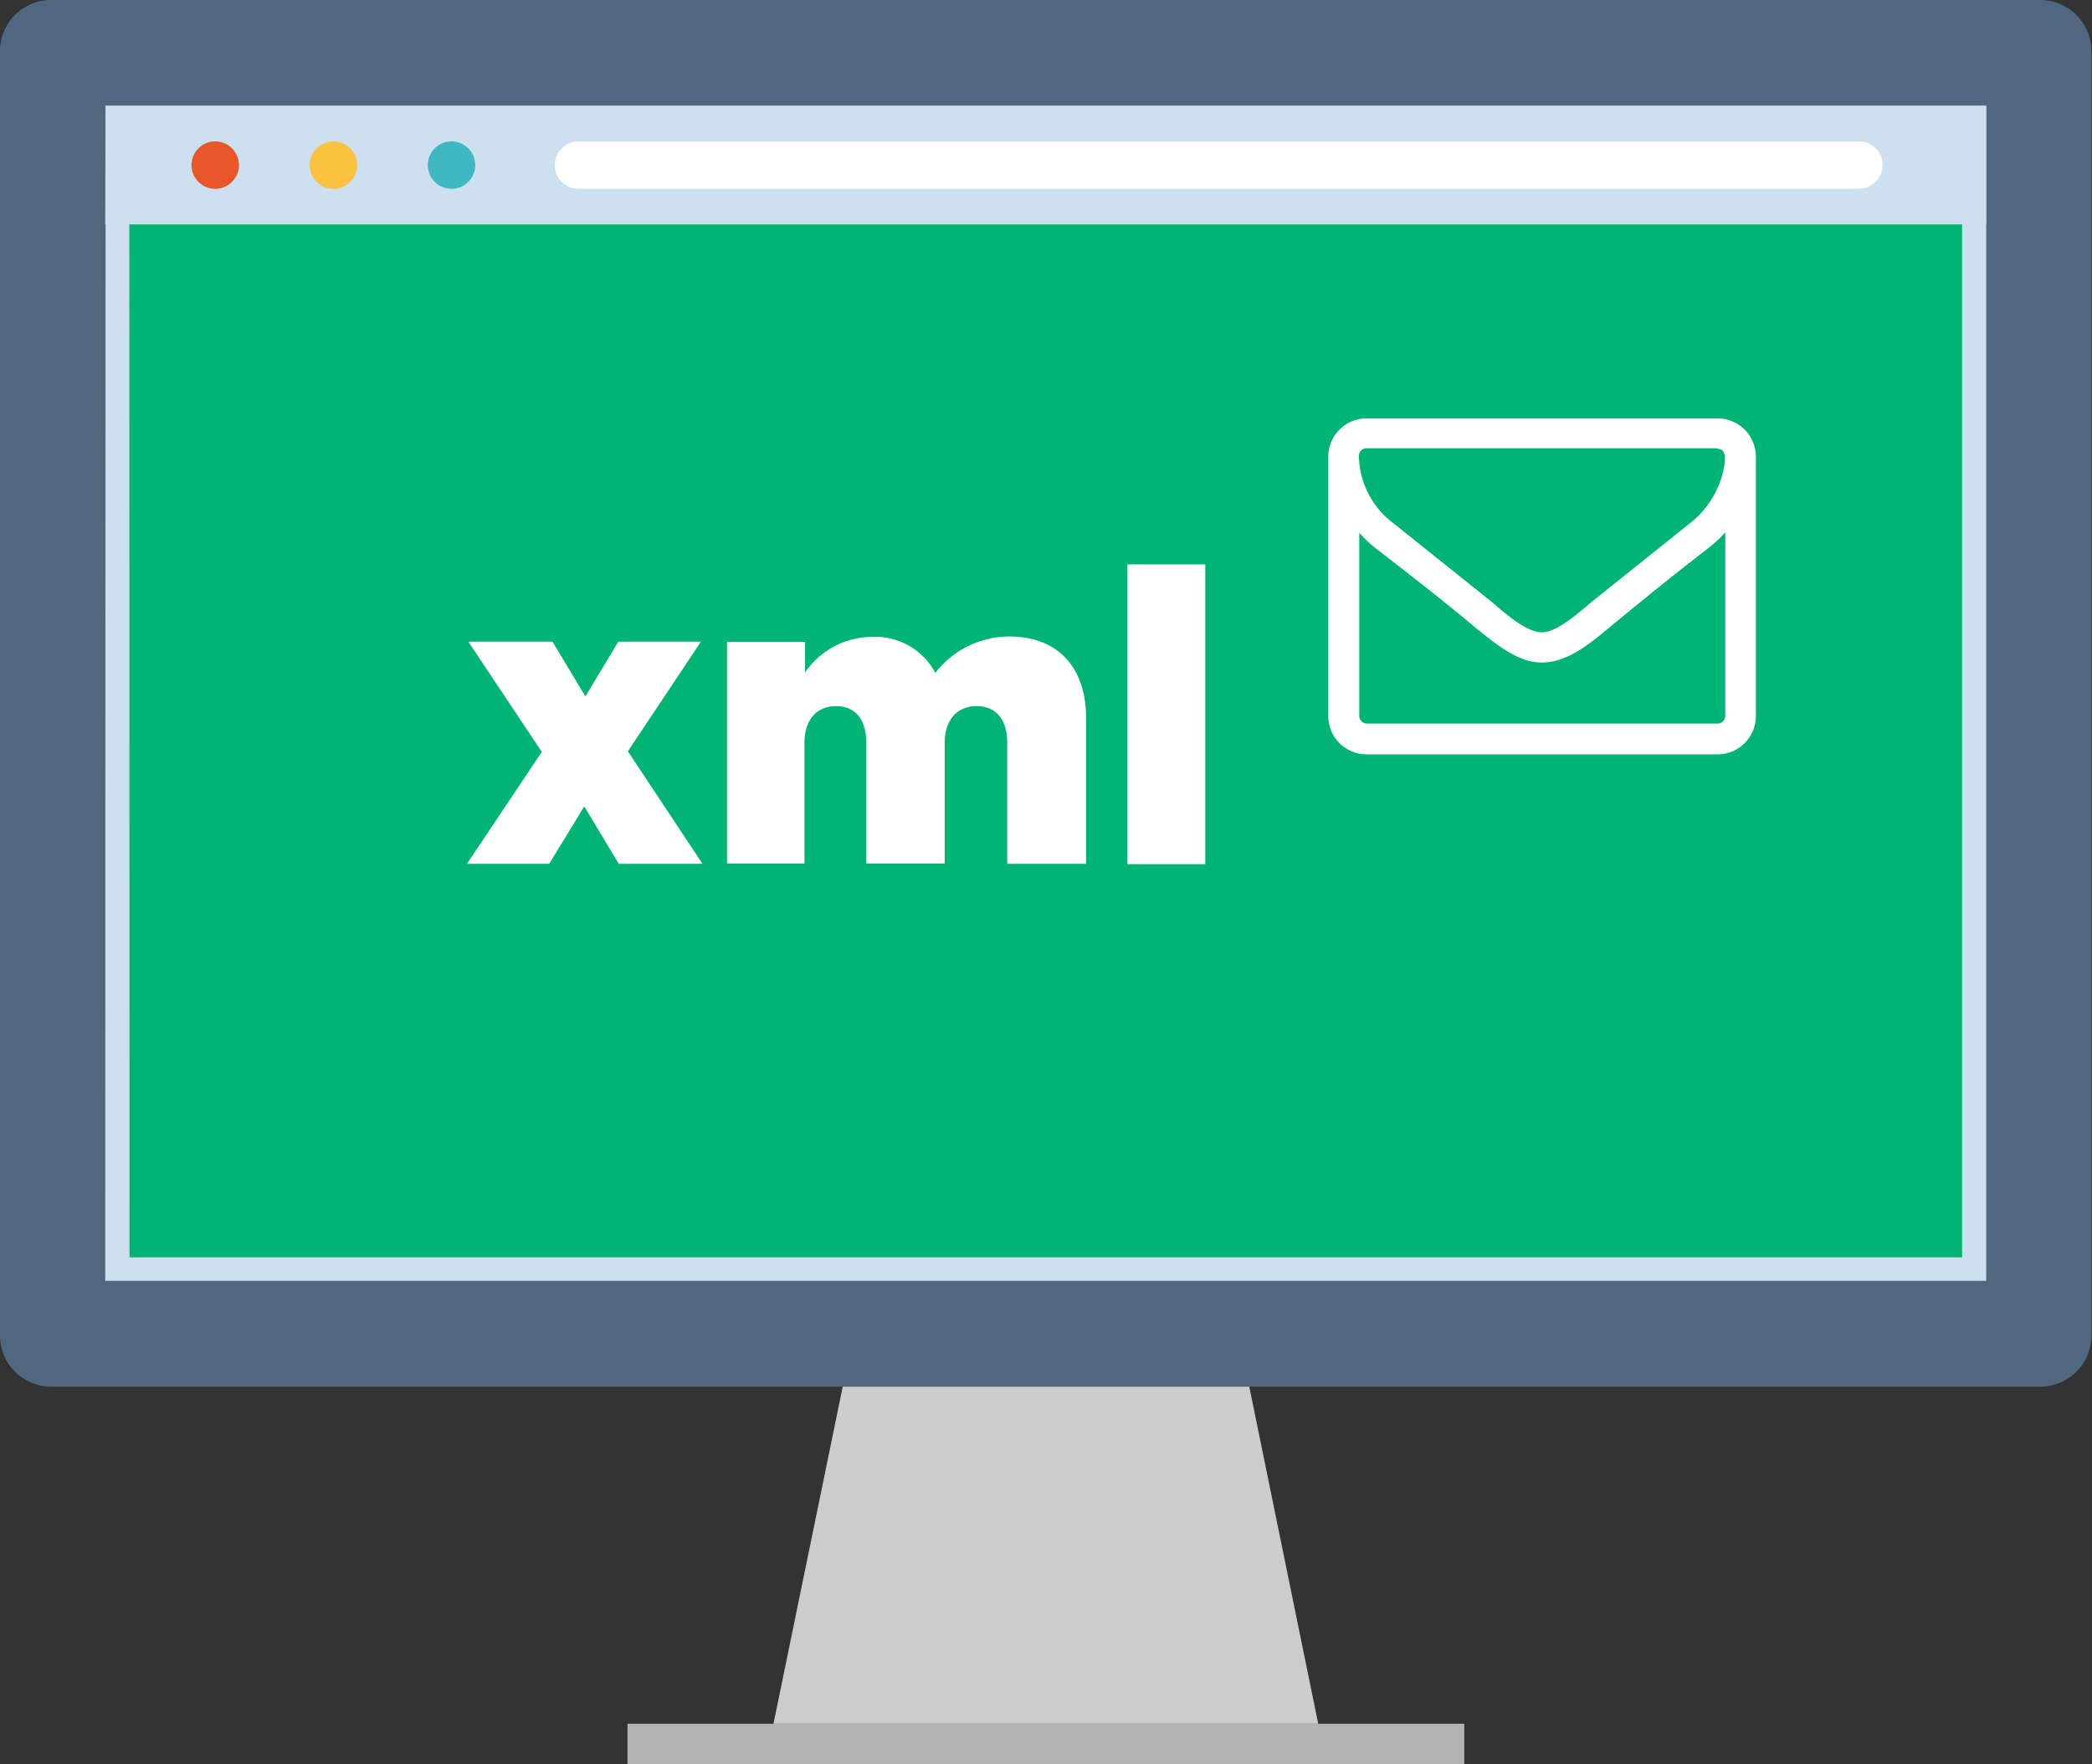
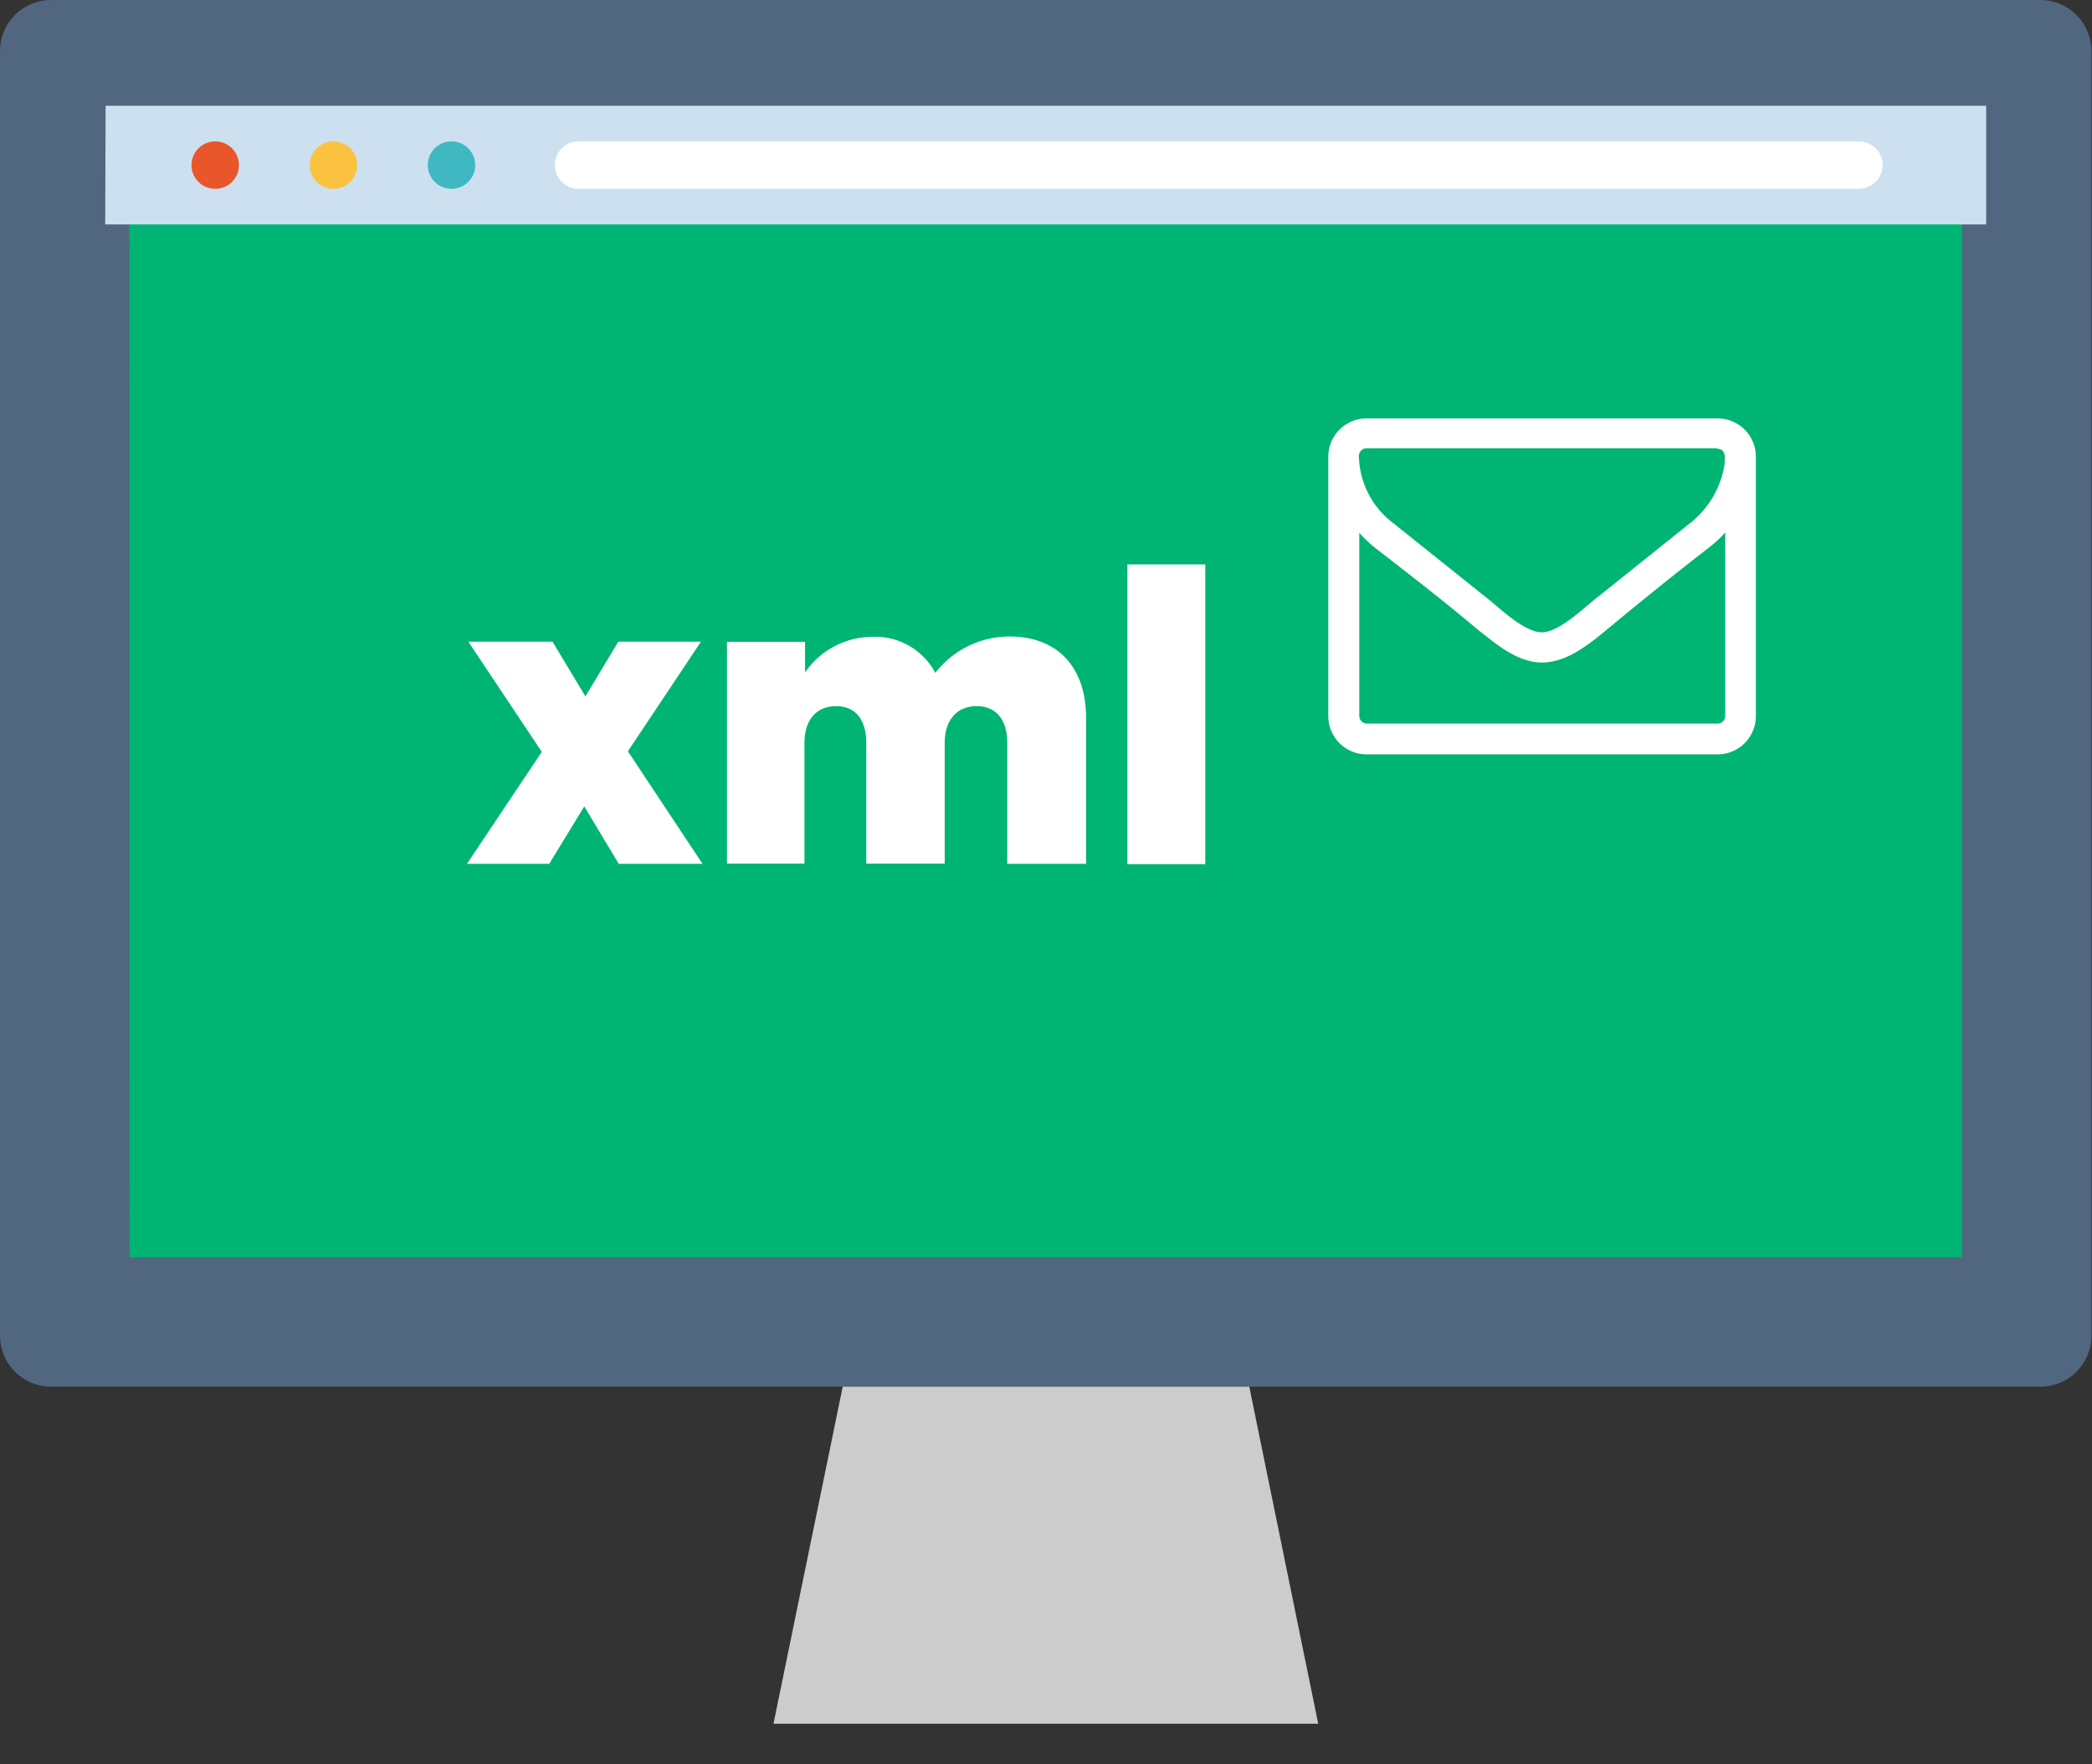
<svg xmlns="http://www.w3.org/2000/svg" viewBox="0 0 109.35 92.22">
  <rect x="0" y="0" width="109.35" height="92.22" fill="#333333" stroke="none" />
  <defs>
    <style>.cls-1{fill:#ccc;}.cls-2{fill:#b3b3b3;}.cls-3{fill:#50677f;}.cls-4{fill:#cce0f0;}.cls-5{fill:#00b473;}.cls-6{fill:#e8562a;}.cls-7{fill:#fbc240;}.cls-8{fill:#3fb8c2;}.cls-9{fill:#fff;}</style>
  </defs>
  <title>passo 4</title>
  <g id="Camada_2">
    <g id="Conteúdo">
      <path d="M68.9 90.1H40.43l3.62-17.62H65.3l3.6 17.6z" class="cls-1" />
-       <path d="M32.8 90.1h43.74v2.12H32.8z" class="cls-2" />
      <path d="M2.65 0A2.67 2.67 0 0 0 0 2.66v67.16a2.67 2.67 0 0 0 2.65 2.66h104a2.67 2.67 0 0 0 2.67-2.66V2.66A2.68 2.68 0 0 0 106.68 0z" class="cls-3" />
-       <path d="M5.52 5.53h98.3v61.42H5.5z" class="cls-4" />
      <path d="M6.76 11.72h95.8v54H6.77z" class="cls-5" />
      <path d="M5.52 5.53h98.3v6.2H5.5z" class="cls-4" />
      <circle cx="11.25" cy="8.63" r="1.24" class="cls-6" />
      <circle cx="17.43" cy="8.63" r="1.24" class="cls-7" />
      <circle cx="23.6" cy="8.63" r="1.24" class="cls-8" />
      <path d="M98.4 8.63a1.24 1.24 0 0 1-1.23 1.24H30.24A1.24 1.24 0 0 1 29 8.63a1.24 1.24 0 0 1 1.24-1.24h66.93a1.24 1.24 0 0 1 1.24 1.23zM28.32 39.3l-3.84-5.76h4.4l1.72 2.86 1.72-2.86h4.32l-3.82 5.73 3.9 5.88h-4.38l-1.8-3-1.83 3h-4.3zM38 33.55h4.08v1.6a4.27 4.27 0 0 1 3.46-1.86 3.56 3.56 0 0 1 3.35 1.88 4.9 4.9 0 0 1 3.88-1.9c2.47 0 4 1.56 4 4.26v7.62h-4.12v-6.3c0-1.28-.62-1.94-1.6-1.94s-1.67.67-1.67 1.93v6.3h-4.1v-6.3c0-1.27-.6-1.93-1.58-1.93s-1.65.67-1.65 1.93v6.3H38zM58.93 29.5H63v15.67h-4.07zM91.78 37.43a2 2 0 0 1-2 2H71.43a2 2 0 0 1-2-2V23.87a2 2 0 0 1 2-2h18.35a2 2 0 0 1 2 2zm-2-14H71.43a.4.4 0 0 0-.4.4 4.5 4.5 0 0 0 1.83 3.54q2.5 2 5 4c.66.54 1.86 1.68 2.73 1.68.86 0 2.06-1.15 2.72-1.68q2.5-2 5-4a4.86 4.86 0 0 0 1.83-3.08c.03-.3.1-.83-.37-.83zm.4 4.4a6.8 6.8 0 0 1-.86.8C87.54 30 85.74 31.46 84 32.9c-.93.77-2.1 1.73-3.4 1.73-1.3 0-2.44-1-3.38-1.74-1.73-1.46-3.53-2.85-5.3-4.22a6.8 6.8 0 0 1-.87-.82v9.57a.4.4 0 0 0 .4.4h18.33a.4.4 0 0 0 .4-.4z" class="cls-9" />
    </g>
  </g>
</svg>